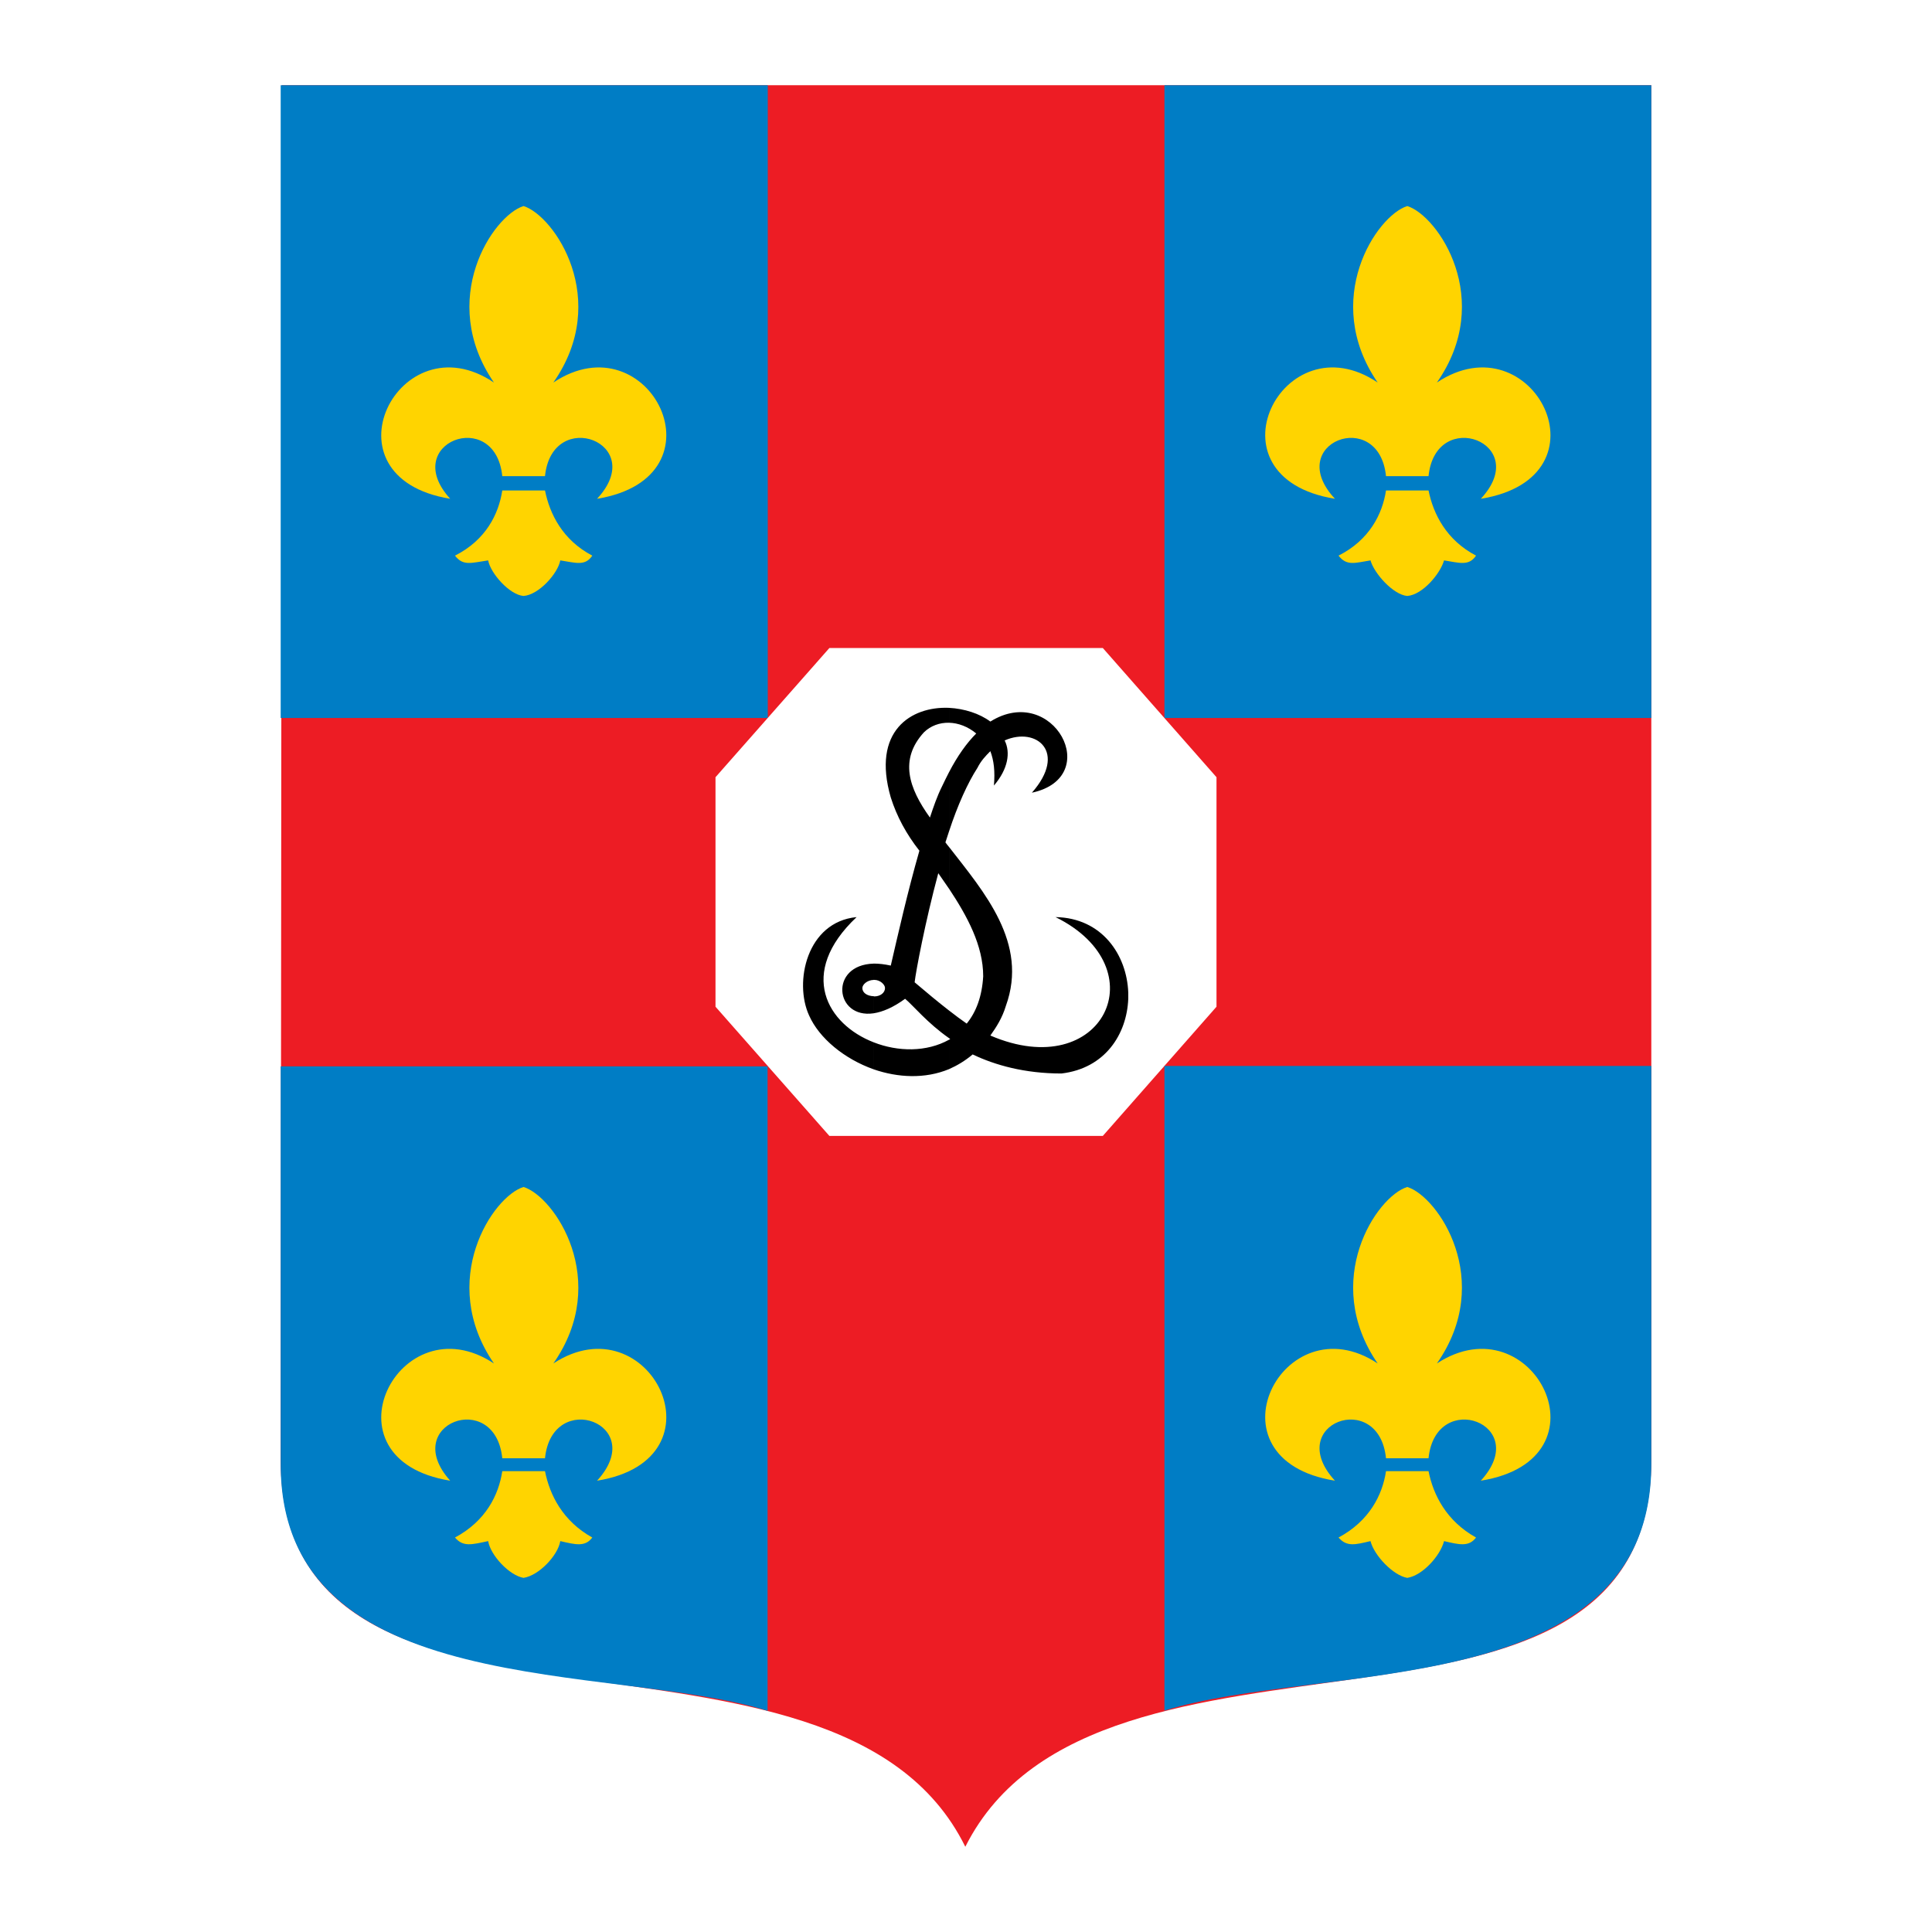
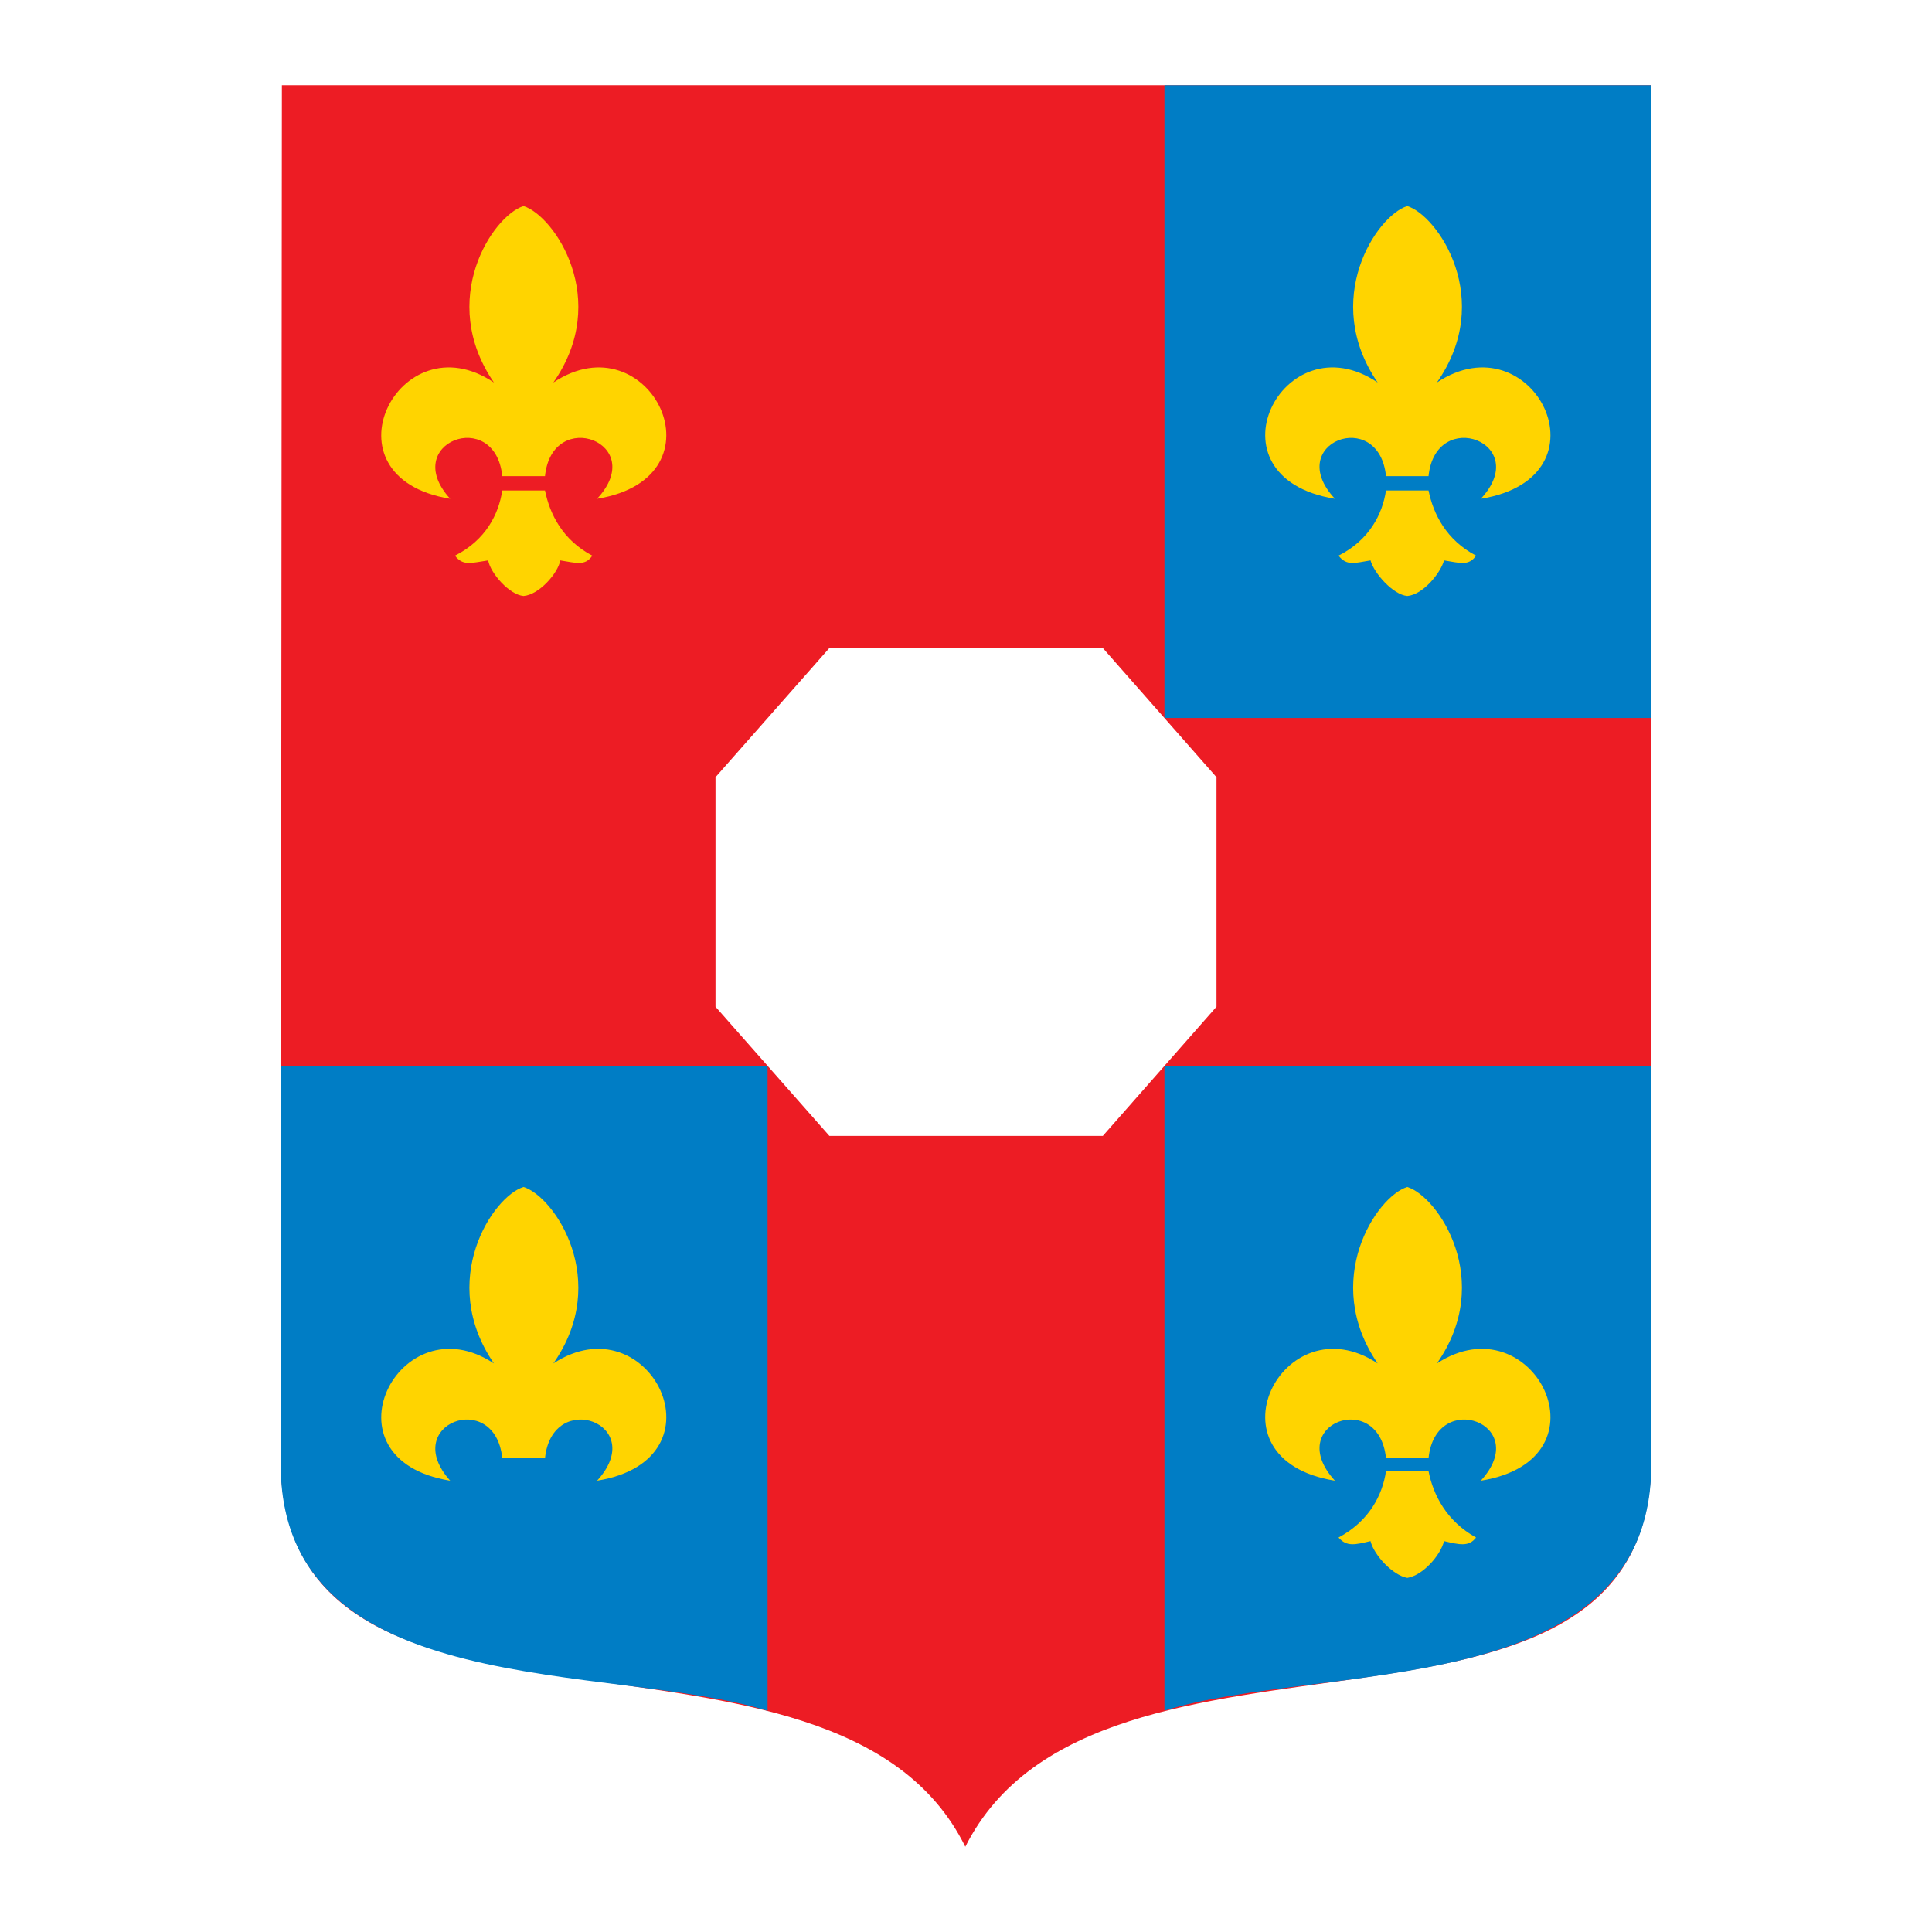
<svg xmlns="http://www.w3.org/2000/svg" version="1.0" id="Layer_1" x="0px" y="0px" width="192.756px" height="192.756px" viewBox="0 0 192.756 192.756" enable-background="new 0 0 192.756 192.756" xml:space="preserve">
  <g>
-     <polygon fill-rule="evenodd" clip-rule="evenodd" fill="#FFFFFF" points="0,0 192.756,0 192.756,192.756 0,192.756 0,0  " />
    <path fill-rule="evenodd" clip-rule="evenodd" fill="#ED1C24" d="M28.004,145.609L28.123,8.504h136.629v137.105   c0,33.092-55.199,12.293-68.443,38.643C83.322,157.902,28.004,178.582,28.004,145.609L28.004,145.609z" />
    <polygon fill-rule="evenodd" clip-rule="evenodd" fill="#007DC5" points="116.176,71.634 116.176,8.504 164.752,8.504    164.752,71.634 116.176,71.634  " />
    <path fill-rule="evenodd" clip-rule="evenodd" fill="#FFD400" d="M142.525,47.504c0.714-6.959,10.409-3.311,5.215,2.26   c13.225-2.142,5.194-17.983-4.382-11.599c5.79-8.268,0.119-16.655-2.954-17.607c-3.073,0.952-8.625,9.339-2.954,17.607   c-9.458-6.385-17.488,9.457-4.263,11.599c-5.195-5.571,4.381-9.219,5.095-2.26H142.525L142.525,47.504z" />
    <path fill-rule="evenodd" clip-rule="evenodd" fill="#FFD400" d="M142.525,48.932c0.476,2.359,1.785,4.957,4.739,6.503   c-0.714,1.07-1.666,0.713-3.192,0.476c-0.357,1.289-2.122,3.43-3.668,3.549c-1.408-0.119-3.312-2.26-3.668-3.549   c-1.526,0.238-2.359,0.595-3.192-0.476c3.073-1.547,4.382-4.144,4.738-6.503H142.525L142.525,48.932z" />
-     <polygon fill-rule="evenodd" clip-rule="evenodd" fill="#007DC5" points="28.004,71.634 28.004,8.504 76.601,8.504 76.601,71.634    28.004,71.634  " />
    <path fill-rule="evenodd" clip-rule="evenodd" fill="#FFD400" d="M54.374,47.504c0.714-6.959,10.39-3.311,5.195,2.26   c13.125-2.142,5.195-17.983-4.362-11.599c5.79-8.268,0.099-16.655-2.974-17.607c-3.073,0.952-8.625,9.339-2.954,17.607   c-9.458-6.385-17.488,9.457-4.362,11.599c-5.095-5.571,4.481-9.219,5.195-2.26H54.374L54.374,47.504z" />
    <path fill-rule="evenodd" clip-rule="evenodd" fill="#FFD400" d="M54.374,48.932c0.476,2.359,1.765,4.957,4.719,6.503   c-0.714,1.07-1.646,0.713-3.192,0.476c-0.238,1.289-2.122,3.43-3.668,3.549c-1.408-0.119-3.292-2.26-3.529-3.549   c-1.666,0.238-2.498,0.595-3.311-0.476c3.073-1.547,4.362-4.144,4.719-6.503H54.374L54.374,48.932z" />
    <polygon fill-rule="evenodd" clip-rule="evenodd" fill="#FFFFFF" points="82.747,113.33 71.386,100.441 71.386,77.542    82.747,64.654 110.029,64.654 121.37,77.542 121.37,100.441 110.029,113.33 82.747,113.33  " />
    <path fill-rule="evenodd" clip-rule="evenodd" fill="#007DC5" d="M28.004,146.104v-39.713h48.577v64.299   C61.096,165.852,28.004,169.977,28.004,146.104L28.004,146.104z" />
    <path fill-rule="evenodd" clip-rule="evenodd" fill="#FFD400" d="M54.374,145.49c0.714-6.98,10.39-3.432,5.195,2.24   c13.125-2.121,5.195-17.963-4.362-11.697c5.79-8.27,0.099-16.676-2.974-17.607c-3.073,0.932-8.625,9.338-2.954,17.607   c-9.458-6.266-17.488,9.576-4.362,11.697c-5.095-5.672,4.481-9.221,5.195-2.24H54.374L54.374,145.49z" />
-     <path fill-rule="evenodd" clip-rule="evenodd" fill="#FFD400" d="M54.374,146.779c0.476,2.379,1.765,4.977,4.719,6.621   c-0.714,0.953-1.646,0.715-3.192,0.357c-0.238,1.428-2.122,3.43-3.668,3.668c-1.408-0.238-3.292-2.24-3.529-3.668   c-1.666,0.357-2.498,0.596-3.311-0.357c3.073-1.645,4.362-4.242,4.719-6.621H54.374L54.374,146.779z" />
    <path fill-rule="evenodd" clip-rule="evenodd" fill="#007DC5" d="M164.752,146.084v-39.732h-48.576v64.318   C131.66,165.812,164.752,169.957,164.752,146.084L164.752,146.084z" />
    <path fill-rule="evenodd" clip-rule="evenodd" fill="#FFD400" d="M138.282,145.49c-0.714-6.98-10.29-3.432-5.095,2.24   c-13.226-2.121-5.195-17.963,4.263-11.697c-5.671-8.27-0.119-16.676,2.954-17.607c3.073,0.932,8.744,9.338,2.954,17.607   c9.576-6.266,17.606,9.576,4.382,11.697c5.194-5.672-4.501-9.221-5.215-2.24H138.282L138.282,145.49z" />
    <path fill-rule="evenodd" clip-rule="evenodd" fill="#FFD400" d="M138.282,146.779c-0.356,2.379-1.665,4.977-4.738,6.621   c0.833,0.953,1.666,0.715,3.192,0.357c0.356,1.428,2.26,3.43,3.668,3.668c1.546-0.238,3.311-2.24,3.668-3.668   c1.526,0.357,2.479,0.596,3.192-0.357c-2.954-1.645-4.264-4.242-4.739-6.621H138.282L138.282,146.779z" />
-     <path fill-rule="evenodd" clip-rule="evenodd" d="M112.567,99.035v0.613c-0.14,3.529-2.301,6.939-6.662,7.455   c-3.668,0-6.623-0.832-8.863-1.902c-0.753,0.635-1.546,1.109-2.359,1.467v-2.934c0.04-0.02,0.08-0.041,0.119-0.061   c-0.04-0.039-0.08-0.078-0.119-0.1v-2.756c0.615,0.477,1.189,0.912,1.765,1.309c0.952-1.17,1.526-2.715,1.646-4.719   c0-3.072-1.586-5.987-3.41-8.743v-4.164c3.489,4.5,7.95,9.576,5.671,15.862c-0.357,1.189-0.952,2.121-1.547,2.953   c11.242,4.838,16.794-6.74,6.503-11.816C109.949,91.58,112.428,95.268,112.567,99.035L112.567,99.035z M94.683,82.955v-5.909   c0.853-1.646,1.784-2.935,2.716-3.866c-0.833-0.694-1.804-1.051-2.716-1.071v-1.487c1.507,0.079,3.034,0.555,4.124,1.368   c6.266-3.906,11.361,5.551,4.145,7.098c3.549-4.024,0.476-6.622-2.717-5.214c0.595,1.19,0.356,2.835-1.07,4.5   c0.118-1.427,0-2.478-0.357-3.43c-0.476,0.476-0.932,0.952-1.289,1.666C96.566,78.077,95.535,80.338,94.683,82.955L94.683,82.955z    M87.228,99.412c-0.02,0-0.04-0.02-0.059-0.02v1.703c0.892-0.139,1.943-0.574,3.133-1.447c0.833,0.695,2.2,2.4,4.381,3.926v-2.756   c-1.07-0.832-2.22-1.783-3.43-2.814c0.119-1.071,1.051-6.028,2.359-10.885c0.357,0.516,0.713,1.031,1.07,1.546v-4.164   c-0.119-0.139-0.238-0.297-0.357-0.456c0.119-0.357,0.238-0.733,0.357-1.09v-5.909c-0.238,0.456-0.476,0.952-0.713,1.447   c-0.476,0.952-0.833,2.003-1.19,3.073c-2.121-2.954-3.073-5.79-0.595-8.506c0.674-0.654,1.566-0.972,2.498-0.952v-1.487   c-3.787-0.159-7.732,2.3-5.809,8.942c0.595,1.884,1.546,3.648,2.855,5.313c-1.189,4.144-2.142,8.387-2.855,11.46   c-0.635-0.139-1.189-0.199-1.705-0.199v1.626c0.02,0,0.04,0,0.059,0c0.595,0,1.071,0.477,1.071,0.812   C88.298,99.055,87.823,99.412,87.228,99.412L87.228,99.412z M94.683,103.734v2.934c-2.399,0.992-5.096,0.854-7.514,0.02v-2.695   C89.587,104.943,92.442,104.982,94.683,103.734L94.683,103.734z M87.168,99.393c-0.674-0.021-1.13-0.357-1.13-0.814   c0-0.336,0.456-0.793,1.13-0.812V96.14c-4.461,0.119-3.886,5.532,0,4.956V99.393L87.168,99.393z M87.168,103.992v2.695   c-2.915-1.031-5.433-3.092-6.444-5.373c-1.527-3.311-0.238-9.338,4.739-9.814C79.515,97.111,82.549,102.207,87.168,103.992   L87.168,103.992z" />
  </g>
</svg>